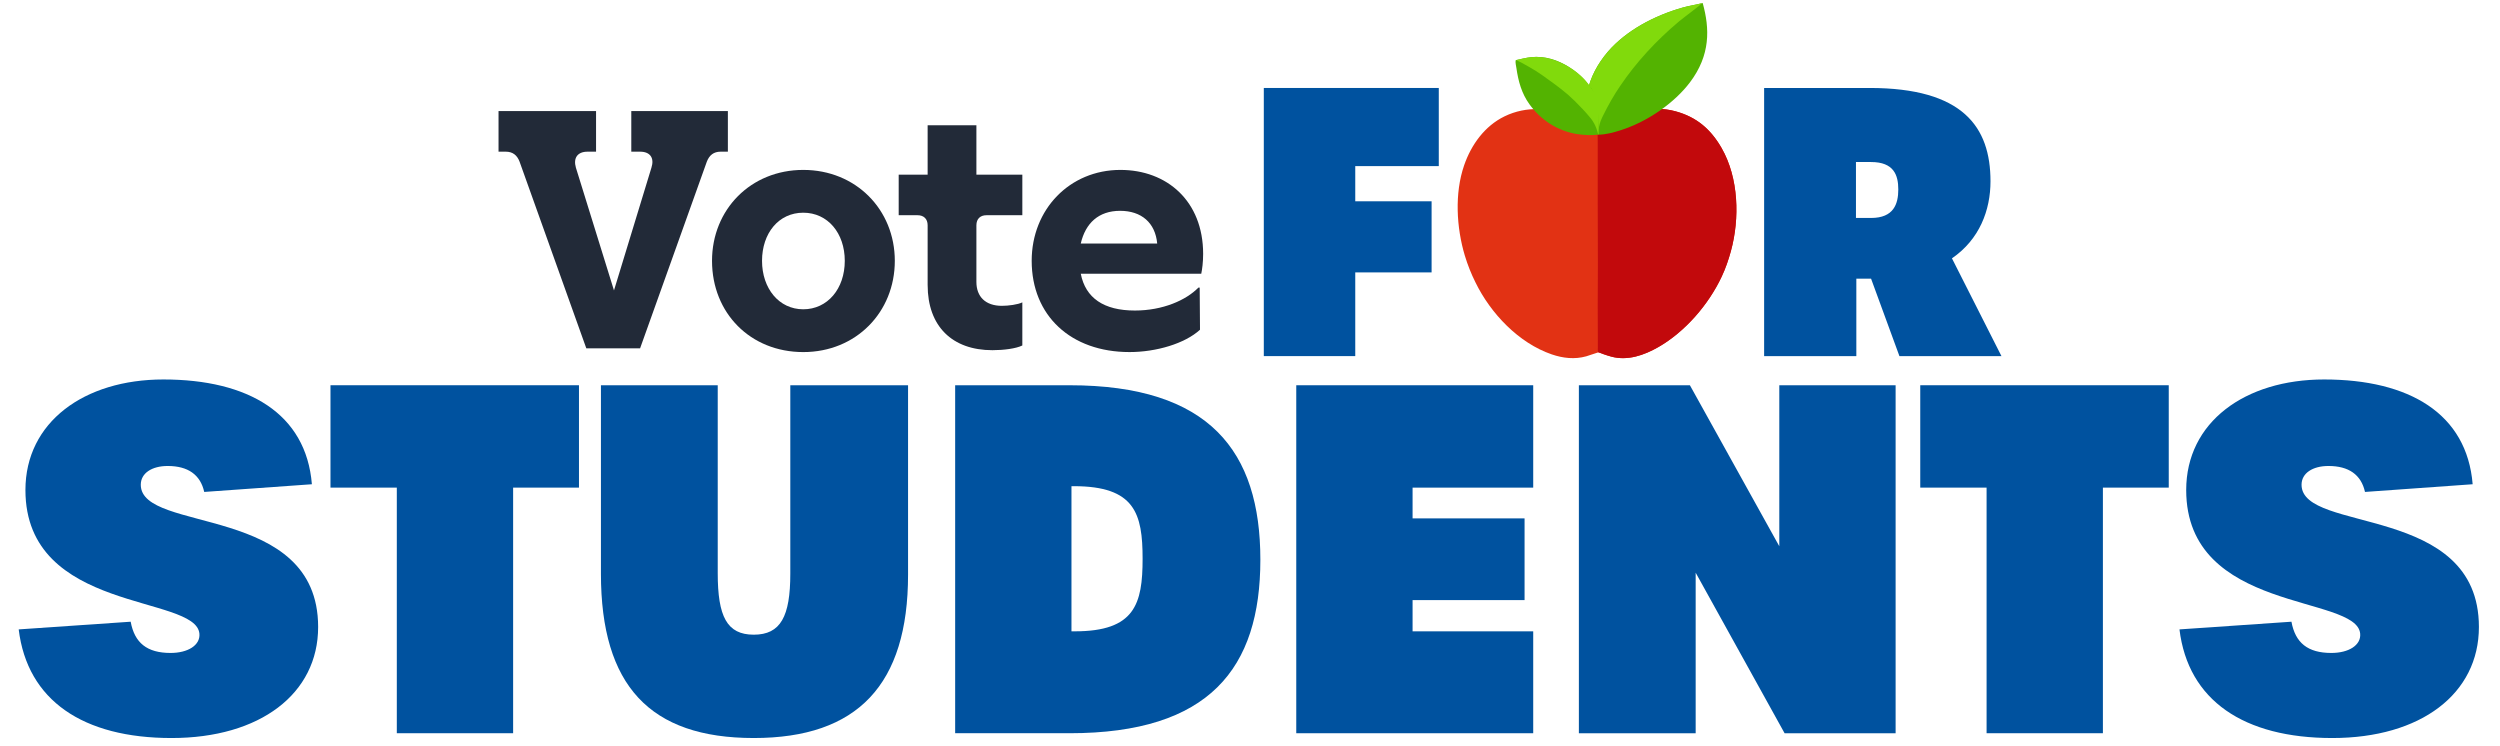
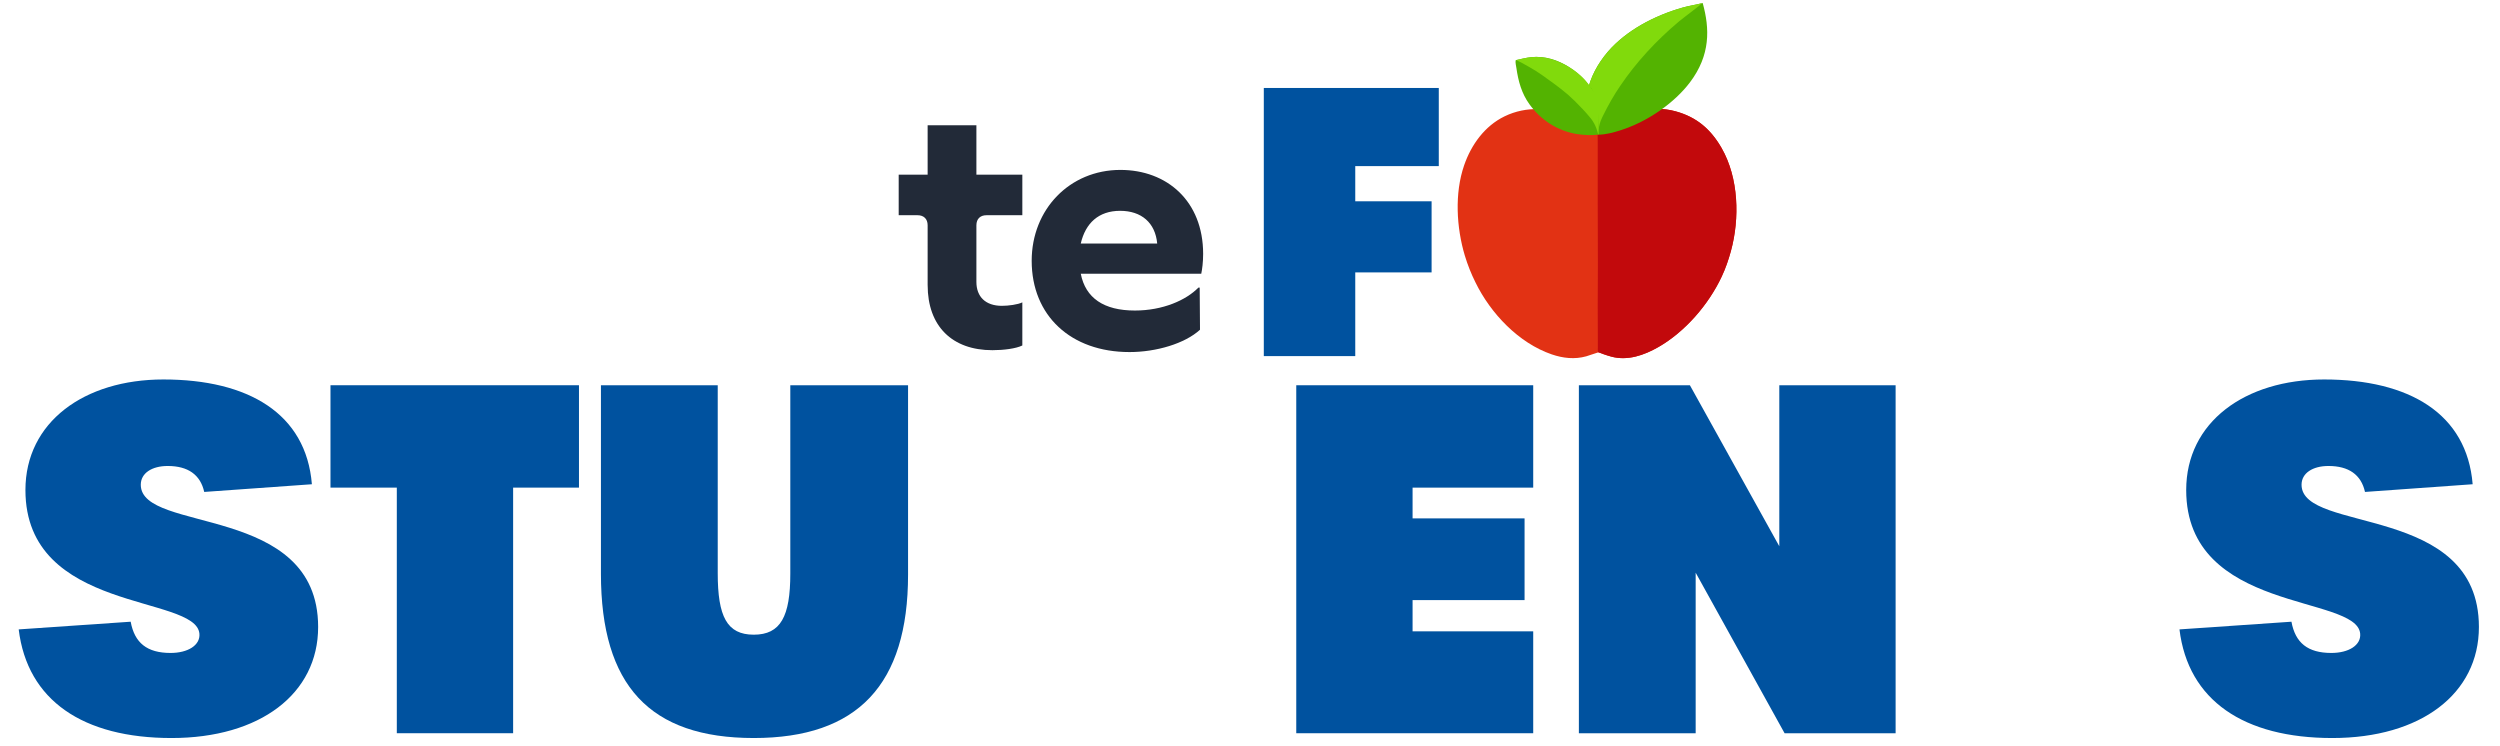
<svg xmlns="http://www.w3.org/2000/svg" id="Layer_1" data-name="Layer 1" viewBox="0 0 2080.58 621.11">
  <defs>
    <style>      .cls-1 {        fill: #e23214;      }      .cls-2 {        fill: #c2090c;      }      .cls-3 {        fill: #00529f;      }      .cls-4 {        fill: #53b301;      }      .cls-5 {        fill: #222a38;      }      .cls-6 {        fill: #81da0c;      }    </style>
  </defs>
  <g>
    <g>
      <path class="cls-3" d="M1051.78,73.21h145.62v65.03h-69.51v29.28h63.53v59.18h-63.53v69.66h-76.11V73.21Z" />
-       <path class="cls-3" d="M1580.76,296.36l-23.59-64.42h-12.27v64.42h-76.74V73.21h87.75c77.68,0,100.64,32.36,100.64,77.67,0,24.04-9.12,48.39-32.08,64.11l41.2,81.37h-84.92ZM1544.59,181.39h12.58c18.87,0,22.65-11.71,22.65-23.73s-3.77-22.81-22.65-22.81h-12.58v46.54Z" />
    </g>
    <g>
      <path class="cls-1" d="M1335.47,103.38c17.58-10.11,38.76-16.24,58.9-10.77,17.67,4.79,29.44,14.96,38.43,30.66,14.22,24.84,15.14,58.49,7.74,85.61-2,7.31-4.44,14.41-7.67,21.29-10.89,23.23-30.43,45.93-52.78,58.71-11.74,6.72-25.56,11.62-39.11,7.91-2.14-.58-4.26-1.25-6.35-1.99-1.45-.52-2.91-1.17-4.38-1.58-3.42.95-6.73,2.36-10.17,3.33-9.59,2.69-19.34,1.58-28.65-1.61-27.6-9.47-50.91-34.11-63.5-59.91-3.56-7.14-6.51-14.57-8.83-22.21-7.03-23.39-8.66-51.92-.6-75.26,5.92-17.12,17.07-32.69,33.65-40.74,18.2-8.83,38.28-7.33,56.64.23,3.01,1.23,5.97,2.61,8.85,4.12,1.76.9,3.74,2.24,5.6,2.85.08.02.16.05.23.07.9,1.09,4.19,2.62,5.5,3.54,2.03-1.57,4.57-2.57,6.49-4.24Z" />
      <path class="cls-2" d="M1335.47,103.38c17.58-10.11,38.76-16.24,58.9-10.77,17.67,4.79,29.44,14.96,38.43,30.66,14.22,24.84,15.14,58.49,7.74,85.61-2,7.31-4.44,14.41-7.67,21.29-10.89,23.23-30.43,45.93-52.78,58.71-11.74,6.72-25.56,11.62-39.11,7.91-2.14-.58-4.26-1.25-6.35-1.99-1.45-.52-2.91-1.17-4.38-1.58-.79-.28-.46-4-.47-4.85-.15-22.71-.14-45.42.03-68.13l-.14-53.92v-39.42c-.05-5.78.13-11.64-.2-17.4-.04-.71-.18-1.25-.49-1.88,2.03-1.57,4.57-2.57,6.49-4.24Z" />
      <g>
        <path class="cls-4" d="M1320.98,100.17c-.6-3.54-1.15-10.75-.92-14.46.2-3.12.4-6.34,1.04-9.49,2.37-11.52,8.28-22.99,17.2-33.4,15.13-17.36,38.11-29.72,62.04-36.52,5.45-1.55,10.94-2.3,16.38-3.72l.31-.08c5.95,21.39,6.49,43.35-10.52,65.93-12.8,16.99-34.95,32.7-57.76,39.96-5.65,1.8-12.8,3.78-18.49,3.66-.79-1.26-5.87-3.2-9.28-11.89Z" />
        <path class="cls-6" d="M1320.98,100.17c-1-4.62-1.15-10.75-.92-14.46.2-3.12.4-6.34,1.04-9.49,2.37-11.52,8.28-22.99,17.2-33.4,15.13-17.36,38.11-29.72,62.04-36.52,5.45-1.55,10.94-2.3,16.38-3.72l.31-.08c-.33.12-.66.23-.94.44-.7.54-1.27,1.26-1.97,1.83-2.05,1.66-4.2,3.27-6.28,4.9-3.46,2.71-7.08,5.32-10.44,8.1-19.35,16.23-35.85,34.29-48.87,53.51-5.52,8-10.12,16.36-14.27,24.66-.81,1.6-1.53,3.22-2.17,4.84-.92,2.38-2.11,7.23-1.84,11.27-.37-.16-7.68-4.52-9.28-11.89Z" />
      </g>
      <g>
        <path class="cls-4" d="M1261.83,49.98c4.08-.89,8.22-1.95,12.37-2.4,11.38-1.23,22.39,2.3,31.89,8.41,4.56,2.99,8.77,6.48,12.55,10.41,1.27,1.31,4.84,6.58,5.83,7.01,4.93,9.74,6.15,21.95,5.94,32.71-.09,1.98-.19,3.97-.3,5.95-5.73.64-11.85.43-17.53-.47-16.32-2.59-30.2-11.59-39.8-24.93-6.44-8.94-9.2-19.09-10.75-29.83-.28-1.95-.99-4.67-.67-6.61l.46-.25Z" />
        <path class="cls-6" d="M1261.83,49.98c4.08-.89,8.22-1.95,12.37-2.4,11.38-1.23,22.21,2.58,31.89,8.41,9.79,5.89,14.79,12.41,18.39,17.42,7.49,10.42,6.15,21.95,5.94,32.71l-.3,5.95c-1.89-8.2-5.2-12.27-6.3-13.64-4.06-5.07-8.71-9.85-13.31-14.44-6.77-6.75-14.74-12.63-22.51-18.17-3.19-2.27-6.34-4.68-9.69-6.72-3.98-2.42-8.09-4.8-12.2-7-1.29-.69-2.7-1.21-3.97-1.93-.11-.06-.21-.12-.32-.19Z" />
      </g>
    </g>
    <g>
-       <path class="cls-5" d="M432.44,134.61c-2.09-5.5-5.76-8.38-11.52-8.38h-6.02v-33.77h81.16v33.77h-7.07c-8.38,0-12.04,5.24-9.69,13.35l31.68,102.11,31.16-102.11c2.62-8.12-1.05-13.35-9.42-13.35h-7.33v-33.77h80.38v33.77h-6.02c-5.76,0-9.42,2.88-11.52,8.38l-55.51,155.26h-44.77l-55.51-155.26Z" />
-       <path class="cls-5" d="M592.57,217.08c0-42.68,32.2-75.67,75.93-75.67s76.19,32.99,76.19,75.67-32.2,75.93-76.19,75.93-75.93-32.47-75.93-75.93ZM703.05,217.08c0-23.04-14.14-40.06-34.56-40.06s-34.3,17.02-34.3,40.06,14.14,40.32,34.3,40.32,34.56-17.02,34.56-40.32Z" />
      <path class="cls-5" d="M772.01,237.24v-49.75c0-5.24-3.14-8.38-8.38-8.38h-15.71v-33.77h24.09v-41.11h40.58v41.11h38.23v33.77h-29.85c-5.24,0-8.38,3.14-8.38,8.38v47.13c0,12.31,7.59,19.9,21.21,19.9,5.5,0,13.35-1.05,17.02-2.88v35.87c-5.24,2.62-15.71,3.93-24.87,3.93-33.51,0-53.93-19.9-53.93-54.2Z" />
      <path class="cls-5" d="M858.6,217.08c0-42.94,31.68-75.67,73.83-75.67,38.75,0,68.86,25.92,68.86,69.91,0,6.81-.79,12.83-1.57,16.49h-100.27c3.93,20.16,19.11,30.63,45.03,30.63,23.3,0,42.68-8.64,52.89-19.11h1.05l.26,35.08c-12.57,11.52-36.39,18.59-58.65,18.59-48.96,0-81.43-30.37-81.43-75.93ZM963.06,202.68c-1.57-17.28-13.09-27.23-30.89-27.23s-28.8,10.21-32.73,27.23h63.62Z" />
    </g>
  </g>
  <g>
    <path class="cls-3" d="M15.56,523.81l93.2-6.4c3.2,17.6,13.6,26,33.2,26,14.4,0,24.8-6.4,24-16-2.8-32.8-144.8-16.8-144.8-119.6,0-56.4,48.8-92,114.8-92,70.8,0,118.8,28.4,123.6,87.2l-89.6,6.4c-3.2-14.4-13.6-21.6-30.4-21.6-13.2,0-22.4,6-22.4,15.6,0,40.8,147.6,15.2,147.6,118.4,0,55.6-48.4,92.4-122,92.4s-120-31.2-127.2-90.4Z" />
    <path class="cls-3" d="M330.24,405.81h-55.2v-85.2h206.8v85.2h-54.8v204.4h-96.8v-204.4Z" />
    <path class="cls-3" d="M500.12,477.41v-156.8h97.2v156.4c0,36,7.6,51.2,30,51.2s30.4-15.2,30.4-50.8v-156.8h98v157.6c0,91.6-42,136-128.4,136s-127.2-43.6-127.2-136.8Z" />
-     <path class="cls-3" d="M794.91,320.62h95.2c116.4,0,158.8,54.8,158.8,145.2s-42.4,144.4-158.8,144.4h-95.2v-289.6ZM894.51,525.41c50,0,56.4-22.8,56.4-60.4s-6.4-60.4-57.2-60.4h-2v120.8h2.8Z" />
    <path class="cls-3" d="M1078.79,320.62h197.2v85.2h-100.4v25.6h93.2v68h-93.2v26h100.4v84.8h-197.2v-289.6Z" />
    <path class="cls-3" d="M1313.99,320.62h92.4l74.4,134v-134h96.8v289.6h-92.4l-74-133.6v133.6h-97.2v-289.6Z" />
-     <path class="cls-3" d="M1653.3,405.81h-55.2v-85.2h206.8v85.2h-54.8v204.4h-96.8v-204.4Z" />
    <path class="cls-3" d="M1813.82,523.81l93.2-6.4c3.2,17.6,13.6,26,33.2,26,14.4,0,24.8-6.4,24-16-2.8-32.8-144.8-16.8-144.8-119.6,0-56.4,48.8-92,114.8-92,70.8,0,118.8,28.4,123.6,87.2l-89.6,6.4c-3.2-14.4-13.6-21.6-30.4-21.6-13.2,0-22.4,6-22.4,15.6,0,40.8,147.6,15.2,147.6,118.4,0,55.6-48.4,92.4-122,92.4s-120-31.2-127.2-90.4Z" />
  </g>
</svg>